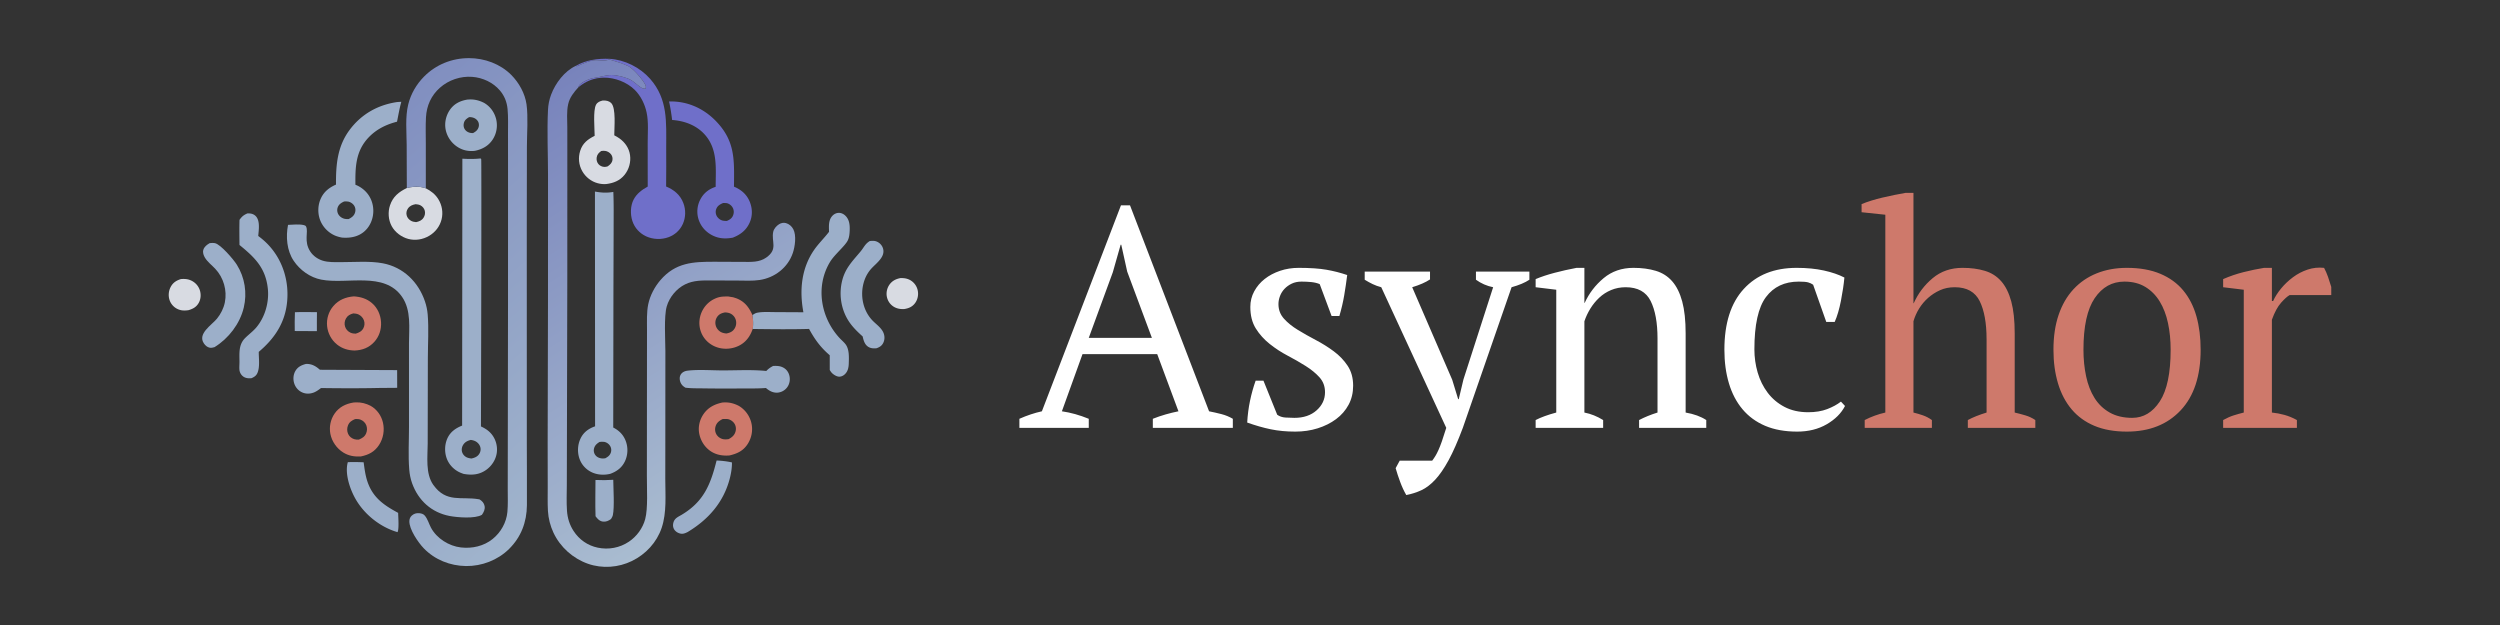
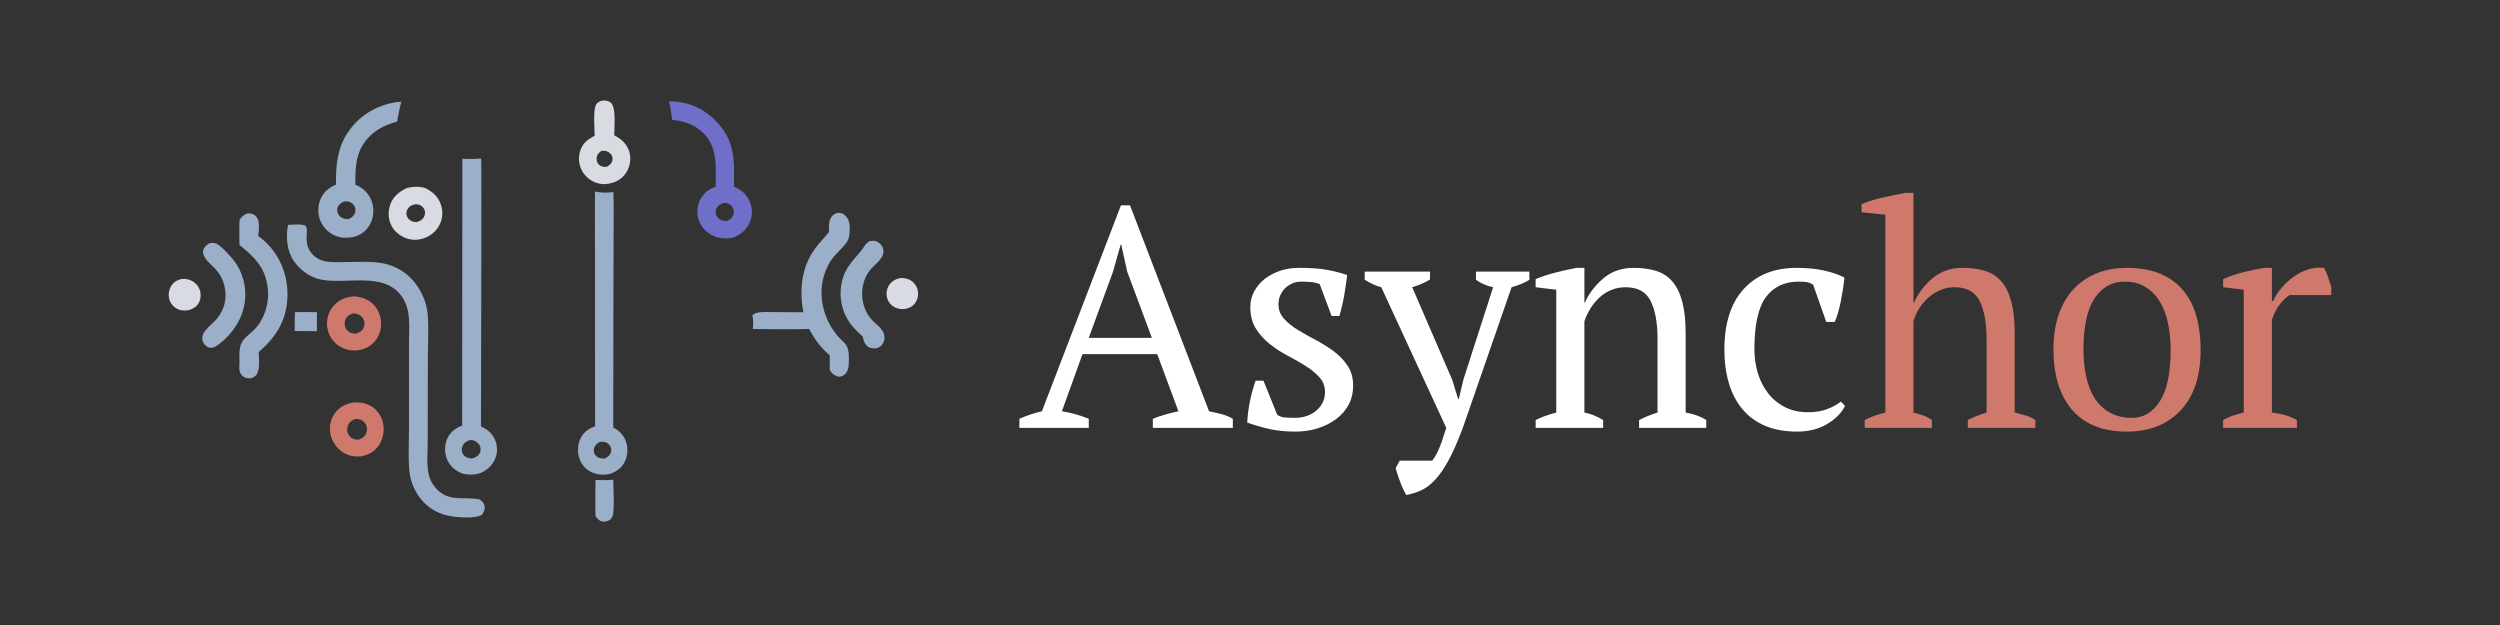
<svg xmlns="http://www.w3.org/2000/svg" viewBox="0 0 4096 1024">
  <rect x="0" y="0" width="4096" height="1024" fill="#333333" stroke="none" />
  <defs>
    <linearGradient gradientUnits="userSpaceOnUse" id="a" x1="986.466" x2="545.159" y1="763.867" y2="256.792">
      <stop offset="0" stop-color="#A0B4CC" />
      <stop offset="1" stop-color="#818FC0" />
    </linearGradient>
    <linearGradient gradientUnits="userSpaceOnUse" id="b" x1="1216.565" x2="821.983" y1="800.812" y2="186.596">
      <stop offset="0" stop-color="#A9BCD0" />
      <stop offset="1" stop-color="#7883BC" />
    </linearGradient>
  </defs>
  <path d="M483.214 511.567c11.946-.645 24.116-.147 36.088-.103-.241 10.35-.103 20.737-.125 31.092-12.077.067-24.162-.105-36.24-.197-.068-10.262-.29-20.541.277-30.792zM975.622 786.372c9.802.489 19.348.424 29.144-.283.201 14.115 2.105 45.458-.667 57.872-.512 2.294-1.811 4.389-3.009 6.384-3.761 2.883-8.484 4.919-13.299 4.237-5.671-.803-8.835-4.428-12.064-8.779-.672-19.744-.151-39.668-.105-59.431z" fill="#9CAFC9" />
  <path d="M1475.255 455.625c6.396-.181 12.162.714 17.592 4.31a25.308 25.308 0 0 1 10.868 16.425c1.264 6.741-.106 14.012-4.048 19.665-4.55 6.524-10.677 9.174-18.313 10.336-6.248.283-12.177-.682-17.519-4.124-5.673-3.654-9.522-9.48-10.819-16.09-1.291-6.577.19-13.773 3.945-19.318 4.466-6.59 10.659-9.744 18.294-11.204zM296.461 457.225c5.731-.401 10.839-.219 16.186 2.13 6.794 2.983 12.138 8.578 14.578 15.61 2.33 6.719 1.993 14.645-1.439 20.937-3.848 7.06-9.492 10.101-16.932 12.301-6.453.925-12.146.892-18.143-1.985-6.084-2.922-10.81-8.244-12.924-14.662-2.299-6.986-1.584-14.795 1.802-21.31 3.704-7.13 9.403-10.744 16.872-13.021z" fill="#D8DBE2" />
-   <path d="M569.843 757.251c8.668-.419 17.275-.138 25.943.135 1.349 9.831 2.566 19.9 5.501 29.405 8.544 27.676 26.647 40.441 51.041 53.484.115 6.84 1.742 26.328-1.016 31.606-28.295-8.21-54.395-28.955-68.917-54.567-9.193-16.216-17.749-41.458-12.552-60.063zM1174.053 754.5c8.373.326 16.993 1.281 25.165 3.147.119 8.598-1.272 17.346-3.381 25.665-9.935 39.199-35.054 67.867-69.192 88.354-3.347 1.682-6.927 3.282-10.768 2.763-4.266-.576-8.673-3.082-11.07-6.691-2.205-3.323-2.579-7.207-1.635-11.029 1.9-7.696 7.605-9.681 13.802-13.386 36.239-21.662 47.277-49.801 57.079-88.823zM1266.615 599.609c7.005-.418 13.645-.004 19.463 4.422 4.697 3.575 7.23 9.021 7.812 14.819.6 5.977-1.136 12.178-5.032 16.787-3.815 4.513-9.314 7.326-15.221 7.677-7.254.43-13.442-3.017-18.726-7.624-13.127 1.023-26.457.704-39.626.788-22.359.143-44.703.174-67.061-.217-8.453-.063-16.862-.003-25.26-1.09-1.586-1.032-3.229-2.079-4.571-3.425-3.19-3.193-4.839-7.716-4.739-12.212.075-3.282 1.479-6.417 3.949-8.588 2.526-2.219 5.806-3.282 9.089-3.672 17.546-2.084 38.62-.456 56.473-.408 23.701.063 48.803-1.474 72.345.945 3.308-3.577 6.788-5.973 11.105-8.202zM501.227 596.277c9.533-.322 16.014 3.475 22.89 9.533l126.543.587.092 29.005-28.701.221c-32.038.705-64.019.594-96.062.137-3.764 2.8-7.735 5.809-12.171 7.443-6.642 2.444-13.661 2.357-19.999-.931-5.918-3.072-10.147-8.481-11.99-14.856-1.831-6.332-1.271-13.518 1.961-19.306 3.916-7.016 10-9.808 17.437-11.833zM769.396 162.945c8.351-.294 16.188 1.756 23.573 5.521 10.074 5.72 17.193 15.514 19.917 26.741 2.686 11.069.844 23.026-5.225 32.689-6.89 10.972-17.262 16.638-29.623 19.214-10.152 1.175-19.687-.71-28.377-6.301-9.91-6.377-17.085-16.603-19.432-28.182-2.274-11.222.377-23.272 6.882-32.662 7.024-10.135 16.951-14.868 28.788-16.823l3.497-.197zm-.739 28.941c-4.237 2.577-7.466 4.801-8.675 9.872-.889 3.727-.396 7.427 1.852 10.57 2.301 3.219 6.188 5.153 10.065 5.584 1.058.118 2.062.128 3.128.127 4.242-2.305 7.531-4.722 9.052-9.516.981-3.091.732-6.557-.83-9.412-1.858-3.392-5.39-5.738-9.098-6.645a20.222 20.222 0 0 0-5.494-.58z" fill="#9CAFC9" />
-   <path d="M1192.893 485.703c10.539 1.832 6.119.625 13.414 2.996 13.669 5.165 20.797 14.694 26.509 27.515 1.09 7.904 1.717 14.823.409 22.762-3.776 10.824-9.662 19.883-19.72 25.889-10.746 6.416-24.442 8.173-36.476 4.84-11.213-3.106-20.815-10.537-26.292-20.848-5.544-10.438-6.34-22.68-2.547-33.836 3.761-11.063 11.774-20.352 22.39-25.328 8.56-4.007 13.232-3.786 22.313-3.99zm-5.04 26.154c-5.55 1.084-9.884 2.799-13.098 7.726-2.558 3.927-3.295 8.757-2.208 13.302 1.127 4.725 4.356 8.849 8.62 11.147 2.722 1.468 5.98 2.094 9.042 2.366 5.801-1.252 10.182-2.967 13.413-8.239a17.675 17.675 0 0 0 2.101-13.288c-1.071-4.449-4.001-8.331-7.965-10.606-3.05-1.752-6.451-2.236-9.905-2.408zM1187.673 659.318c8.068-.16 15.576 1.91 22.671 5.612 10.249 5.917 17.727 16.116 20.584 27.573 3.012 12.088.682 24.793-6.105 35.213-7.25 11.133-17.278 15.649-29.7 18.515-10.696.762-20.717-.614-29.974-6.468-10.015-6.336-16.831-16.875-19.331-28.39-2.47-11.382.266-23.34 6.831-32.889 7.711-11.218 18.617-16.49 31.559-19.098l3.465-.068zm3.04 27.122c-5.397.045-3.097-.053-6.906.173-5.529 2.868-9.66 5.934-11.484 12.155-1.26 4.307-.812 8.903 1.414 12.823 2.187 3.851 6.052 6.69 10.333 7.783 3.024.773 6.657.549 9.727.085 5.527-3.01 9.516-6.181 11.292-12.487 1.189-4.214.66-8.856-1.61-12.622-2.233-3.706-6.32-6.611-10.531-7.583l-2.235-.327z" fill="#CE796B" />
  <path d="M678.173 306.08c8.185.001 7.724-.428 15.744 1.28 1.277.272 2.492.783 3.737 1.175 8.428 4.314 15.339 9.555 20.417 17.694 6.144 9.845 8.197 21.819 5.429 33.11-2.847 11.612-10.301 21.154-20.587 27.165-10.238 5.983-22.535 7.996-34.045 4.92-11.122-2.973-21.66-10.817-27.161-21.006-5.521-10.231-6.353-23.016-2.713-34.006 4.717-14.247 14.554-22.093 27.549-28.341 6.356-1.508 2.502-.72 11.63-1.991zm2.727 28.476c-5.16.966-9.577 2.654-12.62 7.193-2.187 3.258-2.973 7.029-2.073 10.87.923 3.93 3.644 7.065 7.079 9.064 2.643 1.538 5.437 1.939 8.426 2.268 5.086-1.139 9.253-2.669 12.209-7.233 2.176-3.364 3.027-7.374 2.086-11.3-.94-3.911-3.63-7.128-7.156-8.999-2.439-1.295-5.243-1.619-7.951-1.863z" fill="#D8DBE2" />
  <path d="M343.661 398.313c2.683-.23 5.84-.467 8.477.069 9.304 1.893 30.42 26.572 35.89 35.327 13.11 20.986 17.103 46.283 11.343 70.334-6.337 26.463-24.788 50.458-47.936 64.743-2.548.769-5.333 1.38-7.985.854-3.94-.781-7.104-3.648-9.317-6.879-11.015-16.079 12.772-30.131 21.358-40.681 6.24-7.667 10.893-16.857 12.883-26.567 4.043-19.724-2.052-40.721-15.845-55.29-5.494-5.801-12.503-11.119-16.712-17.983-2.252-3.67-3.961-8.47-2.719-12.785 1.533-5.33 5.992-8.525 10.563-11.142z" fill="#9CAFC9" />
  <path d="M582.761 659.252c8.726-.407 16.878 1.735 24.572 5.703 10.241 5.881 17.323 15.73 20.038 27.185 2.982 12.579.739 26.04-6.321 36.876-7.372 11.313-17.181 16.272-30.011 18.875-10.336.477-19.729-.949-28.653-6.516-10.74-6.7-18.644-17.986-21.076-30.42-2.233-11.418.221-23.707 6.851-33.279 7.52-10.86 18.235-16.071 30.93-18.181l3.67-.243zm1.276 27.275-2.201.059c-5.474 2.349-9.477 4.745-11.733 10.524-1.735 4.443-1.723 9.412.261 13.778 1.932 4.252 5.485 7.186 9.903 8.603 2.647.848 4.989.956 7.735.749 5.42-2.4 9.468-4.533 11.879-10.237 1.807-4.269 1.938-9.081.181-13.389-1.75-4.292-5.306-7.519-9.611-9.165-3.5-.996-1.386-.549-6.414-.922zM579.641 485.572c11.129.686 21.18 3.61 29.813 11.045 9.115 7.851 14.136 19.174 14.84 31.08.715 12.059-2.974 23.633-11.173 32.598-8.685 9.499-19.528 13.465-32.097 14.01-10.619-.196-20.345-3.094-28.761-9.795-9.265-7.377-15.197-18.505-16.352-30.281-1.16-11.816 2.492-23.754 10.238-32.772 8.937-10.406 20.205-14.67 33.492-15.884zm-.845 27.903c-5.241 1.462-9.174 3.389-11.955 8.295-2.277 4.016-2.877 8.721-1.54 13.162 1.327 4.409 4.512 8.005 8.655 9.983 2.881 1.378 5.722 1.682 8.869 1.76 5.352-1.695 9.785-3.721 12.519-8.918 2.083-3.959 2.445-8.588.94-12.812-1.552-4.366-4.808-7.813-8.992-9.785-2.623-1.236-5.628-1.535-8.496-1.685z" fill="#CE796B" />
  <path d="M1425.102 394.9c3.941-.371 7.687-.673 11.417.906 4.285 1.815 7.901 5.315 9.636 9.654 5.991 15.001-10.611 25.6-19.037 35.162a55.342 55.342 0 0 0-9.782 15.847c-9.163 22.774-5.08 50.47 11.963 68.439 6.228 6.565 14.955 12.141 18.36 20.84 1.944 4.967 1.978 10.576-.266 15.451-2.45 5.318-6.033 7.488-11.362 9.4-4.668.399-9.12.266-13.252-2.229-6.115-3.69-7.932-10.659-9.395-17.139-9.163-8.226-17.95-16.781-24.333-27.414-11.574-19.281-14.672-42.868-9.098-64.61 5.204-20.299 17.152-31.761 30.062-47.274 5.545-6.661 7.248-12.335 15.087-17.033z" fill="#9CAFC9" />
  <path d="M988.635 164.659c4.683-.104 9.371.8 12.772 4.231 8.201 8.276 4.938 40.622 5.02 52.826 2.912 1.499 5.709 3.065 8.378 4.962 9.209 6.544 15.759 15.895 17.412 27.215 1.676 11.491-1.605 23.516-8.904 32.542-7.827 9.685-18.31 13.705-30.314 15.131-4.449.37-9.407-.213-13.717-1.363-10.713-2.859-19.815-10.096-25.302-19.704-5.797-10.152-6.921-22.193-3.414-33.325 4.003-12.696 12.418-18.927 23.718-24.629-.078-12.153-2.826-41.435 2.226-50.907 2.316-4.341 6.248-5.729 10.742-6.93.461-.015.921-.039 1.384-.049zm-.508 82.424-3.087.305c-4.005 2.904-6.695 5.555-7.461 10.643-.572 3.804.383 7.778 2.845 10.759 2.395 2.898 6.156 4.564 9.886 4.687 1.872.062 3.456-.363 5.235-.885 3.954-2.705 7.138-5.48 7.897-10.468.502-3.297-.273-6.532-2.27-9.205-2.301-3.08-6.125-5.291-9.942-5.734l-3.103-.102z" fill="#D8DBE2" />
  <path d="M405.448 349.638a60.413 60.413 0 0 1 2.918.039c4.345.188 8.303 1.663 11.203 5.018 6.768 7.832 4.331 22.458 3.533 31.957 7.608 5.564 14.41 11.725 20.503 18.939 20.632 24.425 29.74 56.246 26.878 88.024-3.139 34.861-20.257 60.709-46.539 82.889-.029 10.449 1.982 23.87-1.81 33.698-1.993 5.167-5.113 7.207-10.007 9.417-4.796.52-9.662.154-13.681-2.778-3.476-2.537-5.812-6.767-6.171-11.039-.368-4.382.12-8.928.092-13.332-.087-13.732-1.55-27.648 8.972-38.322 5.992-6.079 13.163-11.194 18.665-17.732 14.186-16.852 21.065-41.06 18.878-62.851-3.444-34.32-21.155-51.545-46.504-72.183-.128-13.719-.384-27.451.036-41.164 3.972-5.578 6.745-7.87 13.034-10.58z" fill="#9CAFC9" />
  <path d="M1099.107 166.217c27.725-.076 53.262 11.408 72.708 31.004 33.419 33.68 31.065 64.953 30.743 108.599 11.656 4.837 20.773 12.517 25.707 24.459 4.534 10.977 4.917 23.026.169 34.01-5.567 12.876-15.17 20.117-27.811 25.094-11.224 2.058-21.574 1.828-32.127-3.118-11.097-5.203-19.685-14.254-23.669-25.906a42.522 42.522 0 0 1 2.512-33.396c5.591-10.744 13.928-17.137 25.203-20.889.032-29.545 3.745-60.682-17.086-84.713-13.904-16.04-33.56-23.268-54.255-24.793-1.223-10.254-2.783-20.197-4.997-30.282.967-.033 1.934-.067 2.903-.068zm87.474 166.369-1.806.028c-4.966 2.106-9.02 4.334-11.169 9.57-1.465 3.57-1.283 7.703.404 11.162 1.697 3.478 5.081 6.457 8.747 7.713 2.517.864 5.581.972 8.221.895 4.583-1.995 8.068-4.117 10.039-8.932 1.52-3.712 1.607-7.812.035-11.52-1.623-3.828-5.083-7.014-9.044-8.298-2.951-.686-1.157-.375-5.427-.618z" fill="#6F6FC9" />
  <path d="M657.517 166.768c-2.97 10.652-4.82 21.775-7.014 32.614-17.542 4.488-33.229 12.068-45.97 25.169-21.814 22.432-22.532 48.747-22.208 78.154 6.373 2.395 12.417 6.506 17.091 11.433 8.325 8.776 12.535 20.516 12.205 32.566-.332 12.148-5.255 24.137-14.438 32.255-10.374 9.175-23.529 11.355-36.832 10.294a56.747 56.747 0 0 1-8.526-2.175c-11.198-3.759-20.875-12.609-25.934-23.239-5.256-11.044-5.73-24.403-1.411-35.827 4.827-12.765 13.891-20.243 26.018-25.588-.264-32.123 2.209-62.253 21.873-88.997 18.882-25.679 45.396-41.025 76.734-45.985 2.707-.458 5.662-.462 8.412-.673zM567.19 329.986l-3.301.091c-4.822 2.243-8.83 4.664-10.645 9.943-1.238 3.6-.841 7.619 1.016 10.933 2.177 3.889 6.315 6.754 10.678 7.595 2.057.396 4.346.466 6.433.322 4.921-2.631 8.747-5.181 10.378-10.798 1.1-3.787.629-7.87-1.53-11.199-2.125-3.275-5.924-5.818-9.752-6.598l-3.277-.289zM1358.29 379.766c-.229-8.922-1.146-18.874 5.362-26.035 2.634-2.894 6.32-4.794 10.257-4.963 4.368-.188 8.415 1.859 11.444 4.907 6.327 6.365 7.087 15.097 6.794 23.594-.184 5.388-.684 11.321-2.978 16.253-4.349 9.356-21.679 23.163-29.19 35.532-24.248 39.935-15.559 91.095 15.529 124.731 3.2 3.464 7.081 6.587 9.914 10.348 6.266 8.318 5.499 21.556 5.193 31.452-.199 6.493-1.385 12.687-6.241 17.406-2.633 2.56-6.143 4.3-9.874 4.109-4.16-.213-9.526-3.636-12.175-6.765-1.076-1.272-1.98-2.717-2.867-4.124l-.02-24.194c-15.085-12.955-24.37-25.694-33.854-43.104-30.761.848-61.591.469-92.359.063 1.308-7.94.681-14.858-.409-22.762 2.511-1.681 4.914-3.29 7.929-3.87 9.288-1.787 19.561-1.013 29.015-.994l46.523.251c-6.619-35.452-3.513-71.327 17.244-101.688 7.393-10.812 16.898-19.776 24.763-30.147z" fill="#9CAFC9" />
-   <path d="M943.485 107.862c16.89-9.72 36.186-12.222 55.328-11.47 24.889 1.458 49.989 14.174 66.421 32.844 29.273 33.258 26.302 71.136 26.267 112.178-.018 21.381.265 42.775-.121 64.153 12.881 5.407 22.897 13.449 28.121 26.869 4.31 11.075 4.135 23.63-.738 34.504-4.488 10.01-12.813 17.686-23.062 21.539-11.925 4.482-25.79 4.025-37.339-1.382-10.566-4.946-18.579-13.824-22.26-24.913-3.585-10.803-3.357-24.801 1.963-35.114 5.09-9.867 13.69-16.142 23.148-21.392l-.053-71.75c.005-16.051 1.615-33.904-1.745-49.579-2.917-13.608-9.502-27.2-19.433-37.078-12.713-12.645-32.722-20.281-50.591-20.078-15.748.179-29.76 5.727-41.74 15.826.283-.902.627-2.29 1.221-3.078 4.209-5.6 17.537-11.43 24.375-12.257 9.444-1.143 19.18-4.785 28.67-4.79 8.988-.005 23.637 3.674 31.499 8.03 6.688 3.707 12.945 10.961 19.705 13.917.945.413 3.394.295 4.518.394.867-2.755.642-4.329-.696-6.918-4.236-8.201-18.769-25.304-27.014-29.699-7.399-3.943-23.202-8.677-31.597-11.177-7.963 3.519-18.126.181-26.676 1.55-8.387 1.344-18.639 6.096-26.422 9.625l-1.749-.754z" fill="#6F6FC9" />
  <path d="M974.76 313.835c10.746 1.978 19.301 2.461 30.105.619.871 19.889.501 39.917.513 59.823l-.327 101.814-.328 224.378c9.282 4.697 16.168 11.415 20.129 21.168 4.373 10.771 4.098 23.349-.828 33.883-5.038 10.778-13.387 16.848-24.254 20.826-9.69 2.256-20.089 1.868-29.267-2.146-9.391-4.105-16.862-11.747-20.597-21.303-4.246-10.86-3.785-23.796 1.2-34.333 4.925-10.408 13.291-16.402 23.873-20.067l-.219-384.662zm11.356 409.925-3.764.316c-4.59 2.833-8.035 5.764-9.209 11.285-.687 3.244-.025 6.799 1.796 9.568 2.414 3.664 6.33 5.563 10.597 6.117 1.996.259 4.017.053 6.009-.147 4.343-2.278 7.809-4.733 9.323-9.633 1.15-3.712.661-7.558-1.422-10.841-2.115-3.336-5.685-5.764-9.571-6.461l-3.759-.204zM787.47 259.602c.316.43.728.803.947 1.291.699 1.564-.229 394.207-.413 437.781 7.315 3.41 13.521 7.375 18.443 13.983 6.424 8.622 9.127 19.849 7.292 30.441-1.873 10.817-8.36 20.549-17.294 26.847-11.46 8.076-23.603 8.842-36.913 6.479a113.81 113.81 0 0 1-4.261-1.581c-10.19-4.076-18.68-12.219-22.844-22.409-4.351-10.651-4.174-23.633.541-34.136 4.794-10.685 13.642-16.818 24.172-20.995l.389-437.304c9.855.573 19.155.72 29.001-.334l.94-.063zM771.42 720.75c-5.265 1.329-9.596 3.345-12.576 8.112-2.057 3.296-2.875 7.408-1.893 11.198.97 3.739 3.454 6.855 6.797 8.762 2.642 1.508 5.675 2.028 8.647 2.422 5.274-1.192 9.924-2.941 12.897-7.763 2.081-3.373 2.714-7.315 1.596-11.141-1.221-4.177-4.535-7.791-8.453-9.637-2.162-1.018-4.665-1.596-7.015-1.953z" fill="#9CAFC9" />
  <path d="M471.917 368.417c8.046-.225 18.056-1.511 25.866.384 1.551.377 2.975.864 3.724 2.425 4.204 8.76-4.3 24.176 7.006 41.113 4.737 7.094 12.08 12.19 20.177 14.728 9.319 2.924 20.041 2.415 29.72 2.434 21.865.041 47.417-2.192 68.833 1.883 33.557 6.386 58.195 30.526 68.994 62.403 2.391 7.061 3.913 14.312 4.515 21.743 1.893 23.339.274 47.944.235 71.411l-.256 139.818c-.075 21.563-3.909 49.331 9.212 67.718 21.405 29.99 46.007 18.46 74.607 23.541l1.174.217c4.172 2.674 7.305 5.804 8.251 10.849 1.019 5.436-1.381 10.113-4.427 14.415-11.218 6.683-40.172 4.317-52.92 1.885-29.608-5.65-51.217-25.358-61.364-53.394-2.647-7.31-4.098-14.8-4.738-22.542-1.9-23-.421-47.272-.425-70.4l-.025-136.353c.049-25.476 3.926-54.216-11.35-76.314-29.195-42.23-89.998-19.958-132.496-28.256-18.206-3.554-34.833-15.55-45.099-30.877-11.295-16.86-13-39.315-9.214-58.831z" fill="#9CAFC9" />
-   <path d="m666.543 308.071-.244-70.844c-.124-21.358-2.574-45.486 2.562-66.216 4.257-17.183 13.347-32.797 25.745-45.372 19.678-19.961 45.87-30.412 73.832-30.397 25.38.014 51.284 9.417 69.311 27.593 12.618 12.724 22.409 30.27 24.906 48.164 2.816 20.188.716 47.536.626 68.643l-.203 134.373.066 354.511c-.073 33.102.475 66.224.149 99.32-.273 27.568-9.477 52.07-29.334 71.671-18.489 18.249-44.683 28.263-70.551 27.891-25.971-.372-51.014-10.288-69.145-29.115-9.121-9.472-24.053-31.212-23.568-44.632.126-3.497 1.371-6.585 3.991-8.949 3.36-3.033 7.324-4.28 11.784-3.932 3.63.283 7.005 1.075 9.463 3.93 4.721 5.482 6.755 13.369 10.123 19.741 9.347 17.681 29.544 30.277 49.165 32.489 18.372 2.072 37.291-2.091 51.849-13.809 13.529-10.892 22.618-27.026 24.239-44.295 1.122-11.966.567-24.384.566-36.416l.089-63.138.356-238.807.053-214.12-.063-68.24c-.034-12.947.506-26.314-.686-39.209-1.068-11.537-4.945-21.583-12.429-30.492-11.187-13.318-28.341-21.242-45.561-22.516-19.12-1.414-38.536 5.127-52.884 17.843-14.372 12.737-21.74 29.378-22.823 48.401-.791 13.921-.276 28.138-.275 42.092l.002 74.301c-9.778-3.642-21.179-3.143-31.111-.464z" fill="url(#a)" />
-   <path d="m943.486 107.862 1.748.754c7.783-3.529 18.035-8.281 26.422-9.625 8.55-1.369 18.713 1.969 26.676-1.55 8.395 2.5 24.198 7.234 31.597 11.177 8.245 4.396 22.778 21.498 27.014 29.699 1.338 2.589 1.563 4.163.696 6.918-1.124-.099-3.573.019-4.518-.394-6.759-2.956-13.017-10.21-19.705-13.916-7.862-4.357-22.511-8.036-31.498-8.031-9.491.005-19.227 3.647-28.671 4.79-6.838.827-20.166 6.657-24.375 12.257-.594.788-.938 2.176-1.221 3.078-7.447 8.15-14.2 16.506-16.714 27.54-2.773 12.163-1.494 25.832-1.445 38.257l.026 46.215-.043 203.012-.603 262.579-.181 73.677c-.062 14.07-.705 28.527.261 42.555.818 11.917 4.243 23.012 10.773 33.06 9.246 14.23 22.985 23.874 39.627 27.376 17.718 3.727 36.057.305 51.086-9.796 12.848-8.639 22.673-22.049 26.686-37.043 4.713-17.611 2.618-50.796 2.729-70.093l.161-190.25.049-49.798c.022-13.725-.762-28.378 2.03-41.87 2.928-14.14 10.363-28.254 19.705-39.192 25.025-29.307 53.827-30.468 89.326-30.378l46.336.222c13.082.056 26.613.899 37.898-7.033 19.853-13.953 8.008-26.038 11.525-42.363 1.055-4.907 5.27-9.637 9.432-12.238 3.451-2.157 7.332-3.007 11.307-1.965 5.2 1.363 9.72 5.372 12.154 10.103 5.3 10.305 2.794 28.281-.839 38.988-8.133 23.966-29.765 40.558-54.494 44.179-11.672 1.709-23.826.984-35.602.901l-42.886-.176c-15.155-.02-29.6-.437-43.535 6.461-14.022 6.939-25.58 20.901-29.975 35.909-4.826 16.477-2.351 54.898-2.272 73.148l-.092 150.715-.072 59.249c.027 26.149 2.538 54.822-5.942 79.885-8.078 23.872-26.003 43.189-48.543 54.219-22.245 10.886-48.749 12.842-72.183 4.604-24.665-8.67-45.467-27.231-56.564-50.946-5.167-11.037-8.355-23.42-9.04-35.592-.737-13.08-.314-26.393-.343-39.497l-.102-72.405.528-230.552.062-208.437c-.074-35.013-1.709-71.062-.067-105.965.411-8.74 2.035-16.962 5.11-25.163 7.068-18.842 21.906-38.669 40.561-47.259z" fill="url(#b)" />
  <path d="M1783.836 701h-113.664v-14.848q18.432-8.192 36.864-12.288l129.536-337.408h14.848l129.536 337.408q10.24 2.048 20.224 4.608 9.984 2.56 18.688 7.68V701h-131.072v-14.848q10.24-4.096 20.992-7.168t20.992-5.12l-34.816-93.696h-122.368l-33.792 93.696q21.504 3.072 44.032 12.288zm0-147.456h103.424L1846.812 445l-9.728-44.032h-1.024l-12.8 45.056zM2170.908 642.632q0-14.336-8.96-24.32t-22.784-18.688q-13.824-8.704-29.44-16.896-15.616-8.192-29.44-19.2-13.824-11.008-22.784-25.344-8.96-14.336-8.96-35.328 0-13.824 6.4-25.6 6.4-11.776 17.152-20.224t25.088-13.312q14.336-4.864 30.72-4.864 27.648 0 45.312 3.072 17.664 3.072 34.048 8.704-2.048 16.384-4.864 33.024t-7.936 34.048h-12.8l-19.456-52.224q-6.144-2.56-13.824-3.328-7.68-.768-15.872-.768-9.216 0-16.128 3.328-6.912 3.328-11.776 8.448-4.864 5.12-7.424 11.776-2.56 6.656-2.56 13.312 0 13.824 8.96 23.808t22.784 18.432q13.824 8.448 29.44 16.64 15.616 8.192 29.44 18.432 13.824 10.24 22.784 23.808 8.96 13.568 8.96 32.512 0 17.408-7.424 31.232-7.424 13.824-20.48 23.552-13.056 9.728-30.208 15.104-17.152 5.376-36.608 5.376-22.016 0-40.448-3.84-18.432-3.84-38.4-11.008 1.024-18.432 4.608-35.584 3.584-17.152 9.216-33.024h12.8l22.528 55.808q5.632 4.096 13.568 4.608 7.936.512 14.592.512 22.528 0 36.352-12.288 13.824-12.288 13.824-29.696zM2263.068 470.6q-7.68-2.048-14.08-5.12t-13.056-7.168V445h107.008v12.8q-10.752 7.168-29.184 12.8l65.536 151.552 9.728 31.744h1.024l7.68-32.256 48.64-151.04q-15.36-3.072-28.16-12.288V445h87.552v13.312q-10.752 7.168-29.184 12.288L2396.7 701q-12.288 32.768-23.296 52.992-11.008 20.224-22.016 32t-22.528 17.152q-11.52 5.376-24.832 7.936-5.632-9.728-9.984-21.504-4.352-11.776-7.424-22.528l6.656-12.288h53.248q3.072-4.096 5.376-7.936 2.304-3.84 4.864-9.472t5.632-14.336q3.072-8.704 7.168-22.016zM2795.548 701h-110.08v-12.8q13.824-7.168 30.208-12.288V554.568q0-38.912-11.264-61.44t-40.96-22.528q-12.8 0-23.808 4.608t-19.456 12.544q-8.448 7.936-14.592 17.92-6.144 9.984-9.728 20.736v149.504q15.872 3.072 30.72 12.288V701h-110.592v-12.8q12.8-6.656 33.792-12.288V474.696l-33.792-4.096v-13.312q13.312-5.632 30.72-10.24 17.408-4.608 36.352-8.192h12.8V496.2h.512q10.752-23.552 30.976-40.448 20.224-16.896 48.896-16.896 20.48 0 36.608 4.864 16.128 4.864 26.88 17.152 10.752 12.288 16.384 33.024t5.632 52.48v129.536q20.48 3.584 33.792 12.288zM3022.876 665.16q-9.216 17.92-29.952 29.952-20.736 12.032-48.384 12.032-30.208 0-52.48-9.472t-37.12-27.136q-14.848-17.664-22.272-42.496-7.424-24.832-7.424-55.04 0-65.024 31.744-99.584t86.528-34.56q25.088 0 44.8 4.352 19.712 4.352 33.536 11.52-1.536 16.896-5.632 37.888-4.096 20.992-10.24 34.816h-13.824l-21.504-60.928q-3.584-2.56-8.192-3.84-4.608-1.28-15.36-1.28-34.816 0-53.76 25.344-18.944 25.344-18.944 85.76 0 19.456 5.376 37.888t16.384 33.024q11.008 14.592 27.648 23.296 16.64 8.704 38.656 8.704 17.92 0 31.232-5.12 13.312-5.12 22.528-12.288z" fill="#FFF" />
  <path d="M3334.684 701h-110.592v-12.8q12.288-6.656 30.72-12.288V556.104q0-39.936-11.264-62.72t-40.96-22.784q-13.312 0-24.064 4.864t-19.456 12.544q-8.704 7.68-14.848 17.664-6.144 9.984-9.216 20.736v149.504q8.192 2.048 15.616 4.608 7.424 2.56 14.592 7.68V701h-110.08v-12.8q15.872-8.192 33.792-12.288V351.816l-38.912-4.096v-13.312q14.848-6.144 34.56-10.752 19.712-4.608 37.632-7.68h12.8v180.736h.512q10.752-24.064 30.976-40.96 20.224-16.896 48.896-16.896 20.48 0 36.608 4.864 16.128 4.864 26.88 17.152 10.752 12.288 16.384 33.024t5.632 52.48v129.536q8.704 2.048 17.408 4.608 8.704 2.56 16.384 7.68zM3364.38 573q0-32.256 8.448-57.088t24.32-41.984q15.872-17.152 38.144-26.112 22.272-8.96 49.408-8.96 31.744 0 54.784 9.728t37.632 27.392q14.592 17.664 21.504 42.24 6.912 24.576 6.912 54.784 0 64.512-32.768 99.328t-88.064 34.816q-30.72 0-53.248-9.472t-37.376-27.136q-14.848-17.664-22.272-42.496-7.424-24.832-7.424-55.04zm49.152 0q0 23.04 4.352 43.52 4.352 20.48 13.824 35.584 9.472 15.104 24.832 23.808 15.36 8.704 36.864 8.704 27.648 0 45.312-27.136 17.664-27.136 17.664-84.48 0-23.552-4.352-43.776-4.352-20.224-13.568-35.328-9.216-15.104-23.552-23.808t-34.304-8.704q-30.208 0-48.64 27.136-18.432 27.136-18.432 84.48zM3751.452 483.4q-5.632 3.072-14.08 12.544-8.448 9.472-15.104 27.904v152.064q10.24 1.024 20.48 3.84t20.48 8.448V701h-120.832v-12.8q9.216-5.12 17.408-7.68 8.192-2.56 16.384-4.608V474.696l-33.792-4.096v-13.312q16.384-7.168 33.792-11.52 17.408-4.352 33.28-6.912h12.8v54.272h2.048q4.608-10.24 13.056-20.48t19.456-18.432q11.008-8.192 24.064-12.544 13.056-4.352 26.88-2.816 3.584 6.656 6.4 14.592 2.816 7.936 5.376 16.64V483.4z" fill="#CE796B" />
</svg>